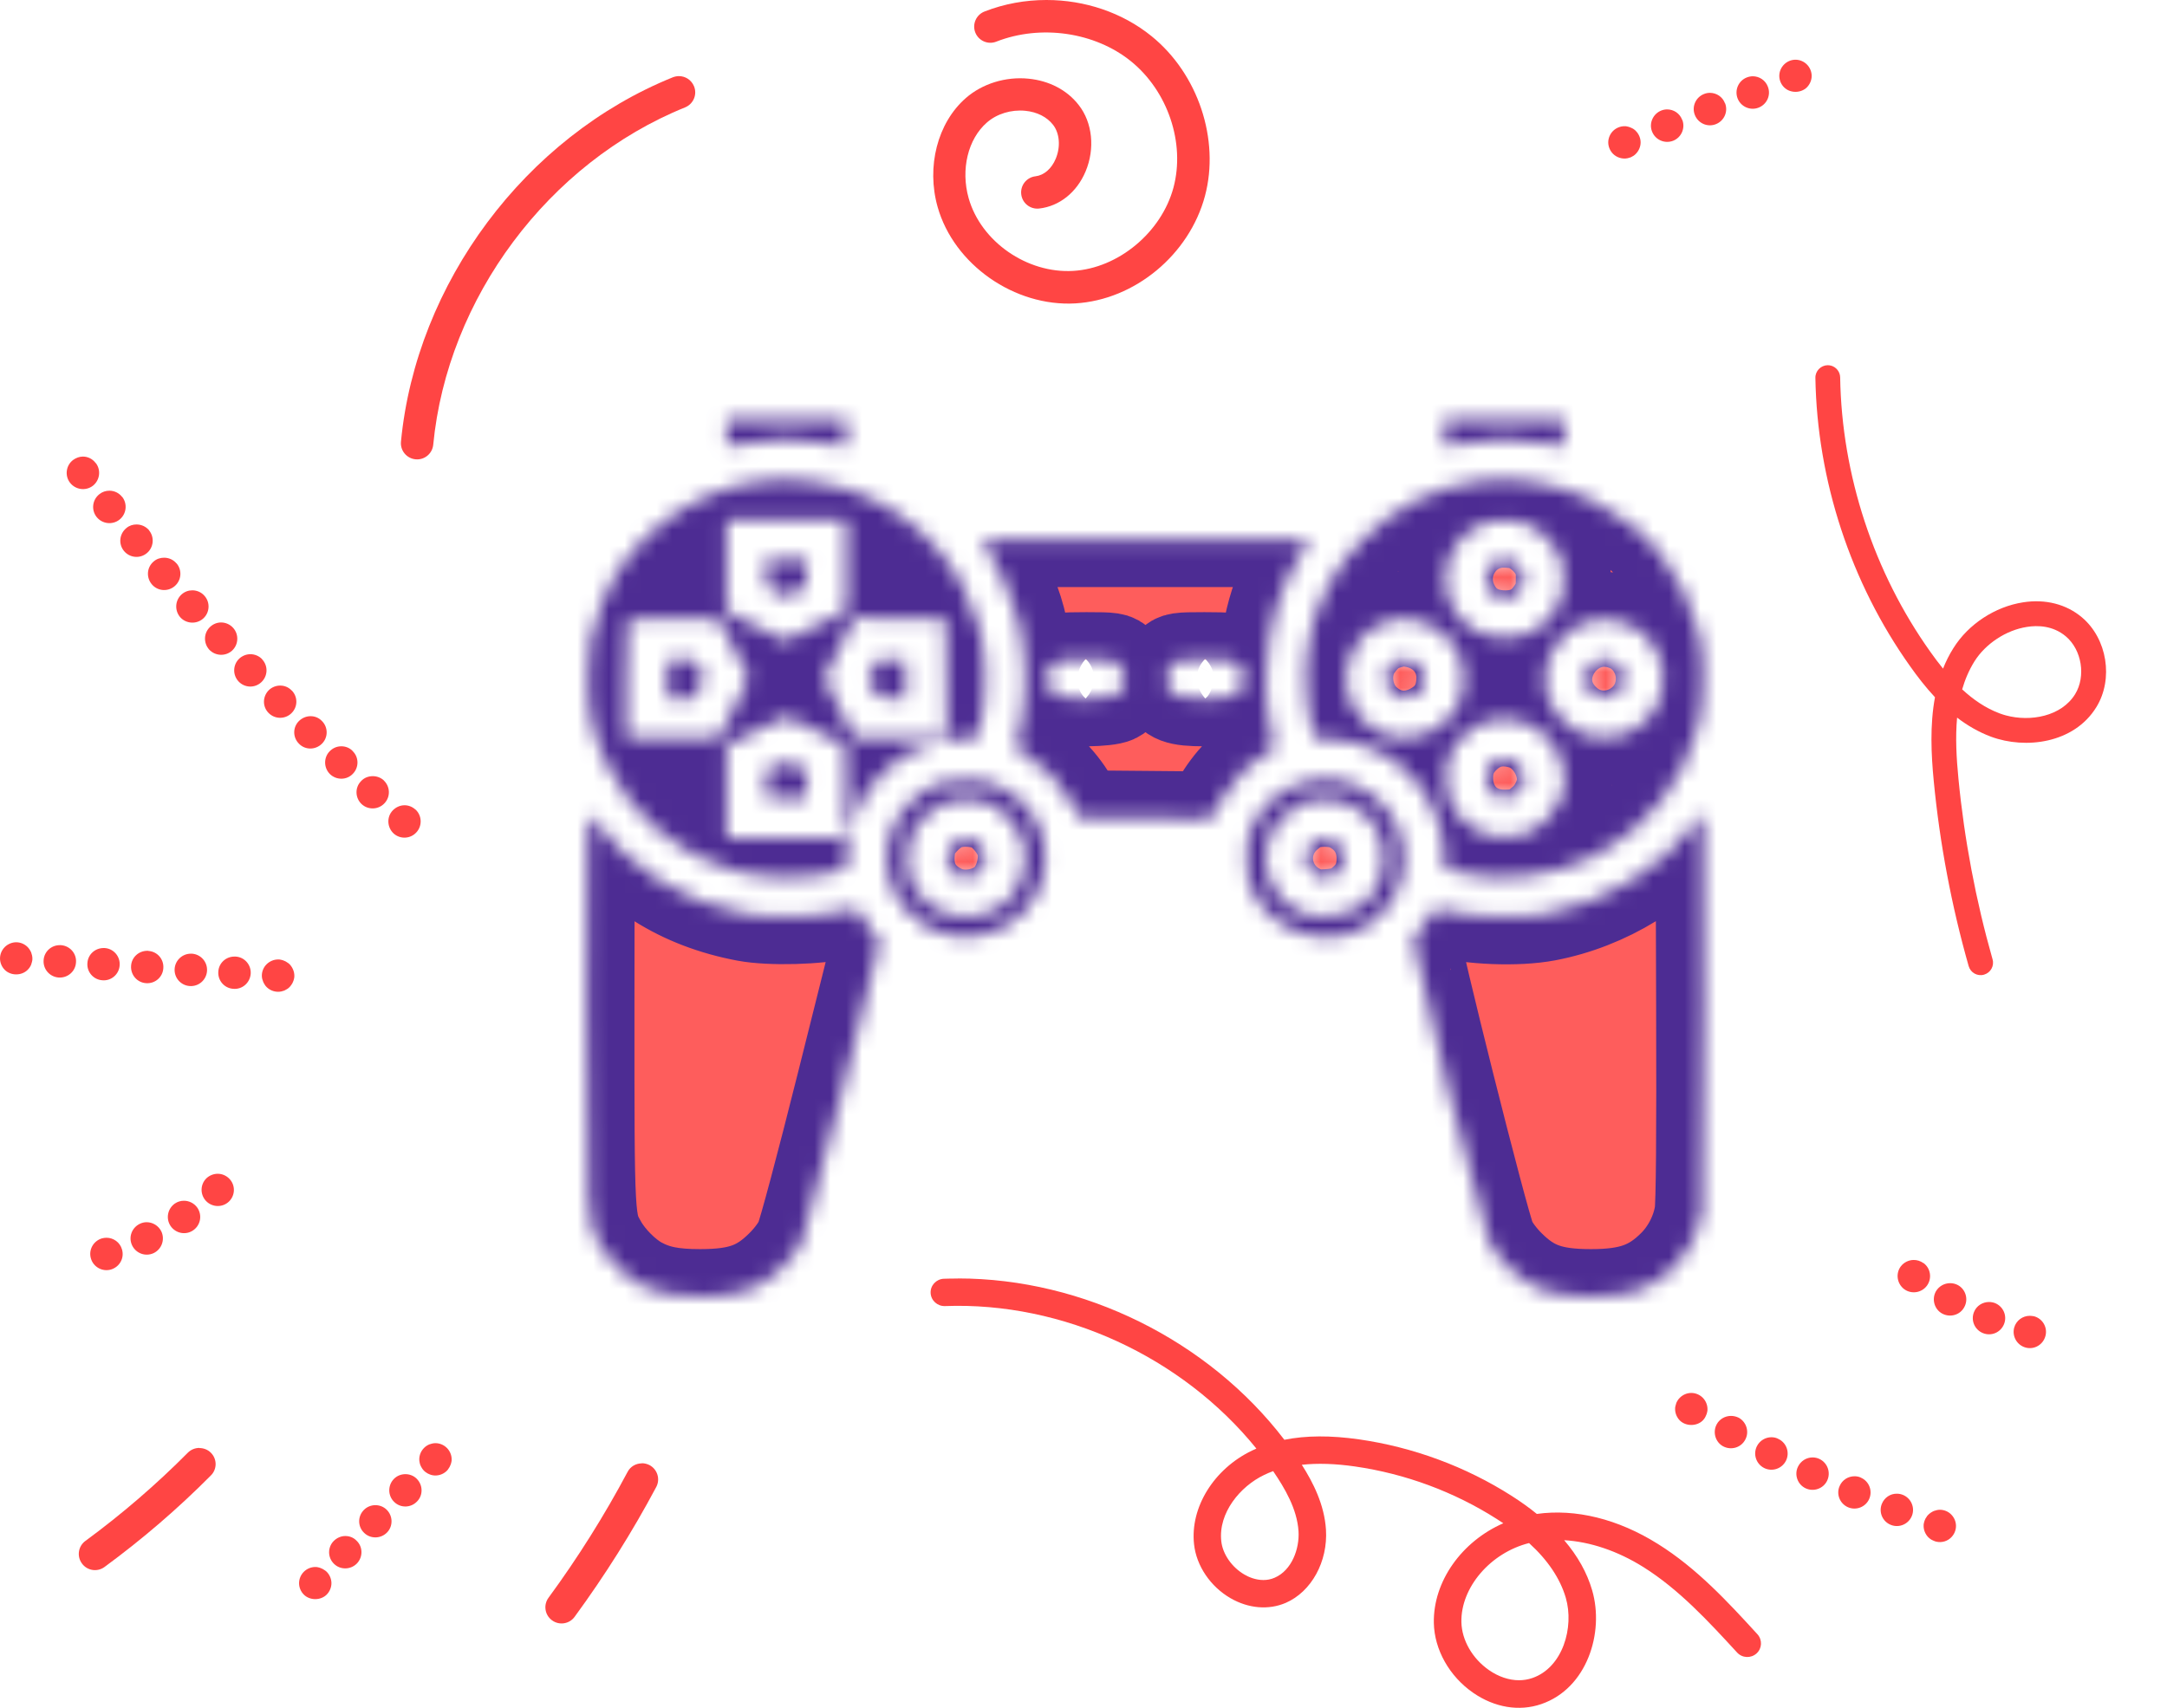
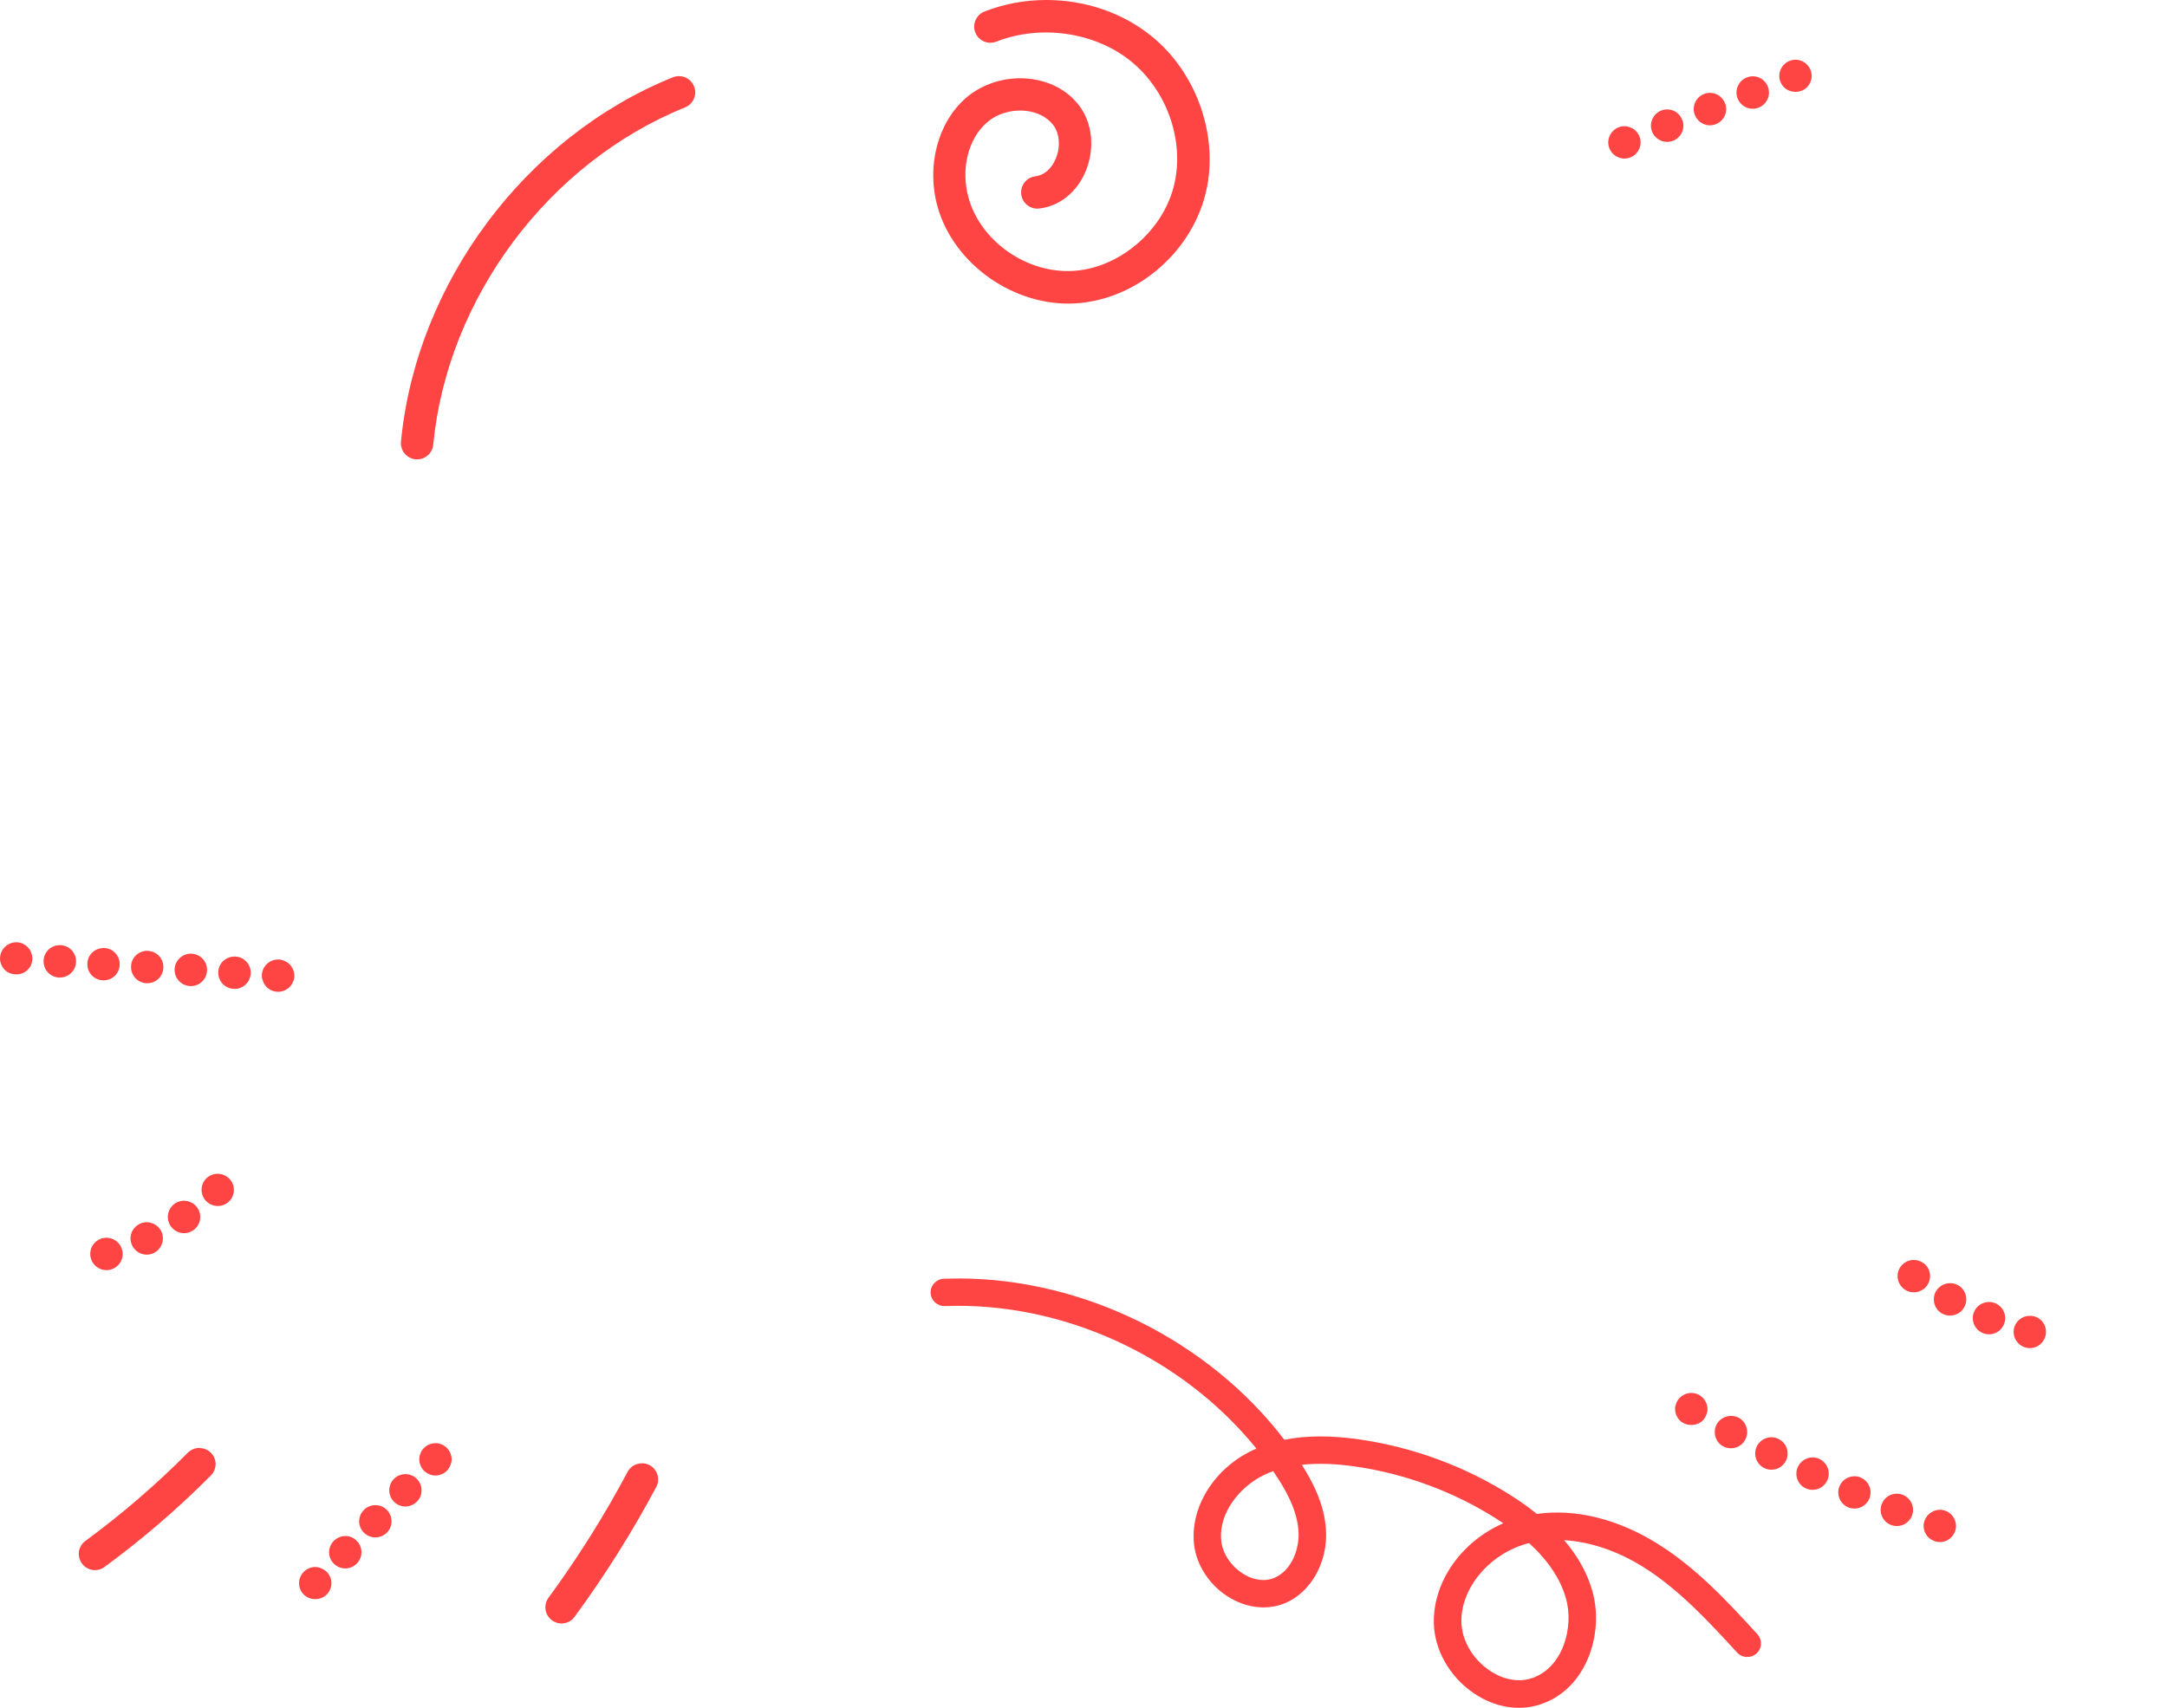
<svg xmlns="http://www.w3.org/2000/svg" width="137" height="108" viewBox="0 0 137 108" fill="none">
  <mask id="path-1-inside-1_418_2423" fill="white">
-     <path fill-rule="evenodd" clip-rule="evenodd" d="M45.932 27.383V28.229L46.519 28.131C48.13 27.862 48.842 27.785 49.726 27.785C50.61 27.785 51.322 27.862 52.933 28.131L53.52 28.229V27.383V26.538H49.726H45.932V27.383ZM91.317 27.383V28.229L91.904 28.131C93.515 27.862 94.227 27.785 95.111 27.785C95.995 27.785 96.707 27.862 98.318 28.131L98.905 28.229V27.383V26.538H95.111H91.317V27.383ZM48.26 30.4C43.66 30.965 39.572 34.096 38.013 38.247C37.321 40.09 37.185 40.848 37.182 42.885C37.179 45.237 37.465 46.477 38.486 48.541C40.04 51.683 42.849 54.021 46.277 55.025C48.303 55.618 51.032 55.644 53.002 55.088L53.52 54.942V54.15C53.52 52.471 54.3 50.518 55.492 49.21C56.868 47.702 58.525 46.912 60.694 46.731L61.786 46.64L62.033 45.59C62.381 44.108 62.345 41.338 61.96 39.899C60.942 36.1 58.538 33.191 55.027 31.51C53.146 30.609 50.324 30.146 48.26 30.4ZM93.645 30.4C90.735 30.758 88.121 32.073 86.059 34.216C83.023 37.37 81.93 41.431 82.903 45.935L83.055 46.64L84.146 46.731C86.312 46.912 87.97 47.702 89.345 49.21C90.537 50.518 91.317 52.471 91.317 54.15V54.942L91.835 55.088C94.717 55.9 98.209 55.501 100.974 54.043C104.095 52.397 106.425 49.452 107.346 45.989C107.753 44.455 107.785 41.445 107.409 40.057C106.342 36.125 104.199 33.431 100.767 31.706C98.571 30.603 95.933 30.119 93.645 30.4ZM53.52 35.75V38.616L51.587 39.575L49.654 40.533L47.793 39.606L45.932 38.679V35.781V32.884H49.726H53.52V35.75ZM96.378 33.067C97.201 33.37 97.998 34.055 98.422 34.823C98.779 35.472 98.835 35.714 98.832 36.608C98.83 37.401 98.759 37.776 98.529 38.211C97.765 39.653 96.689 40.333 95.17 40.333C93.617 40.333 92.425 39.621 91.781 38.308C90.542 35.786 92.339 32.865 95.111 32.896C95.566 32.901 96.136 32.977 96.378 33.067ZM62.344 34.574C63.042 35.622 64.028 37.867 64.357 39.16C64.846 41.081 64.95 43.396 64.632 45.296C64.5 46.083 64.339 46.867 64.274 47.038C64.169 47.315 64.237 47.395 64.885 47.761C65.93 48.351 67.16 49.643 67.74 50.76L68.236 51.714L72.383 51.75L76.53 51.787L77.104 50.74C77.758 49.548 78.97 48.278 79.931 47.775C80.524 47.466 80.572 47.403 80.505 47.023C80.466 46.796 80.33 46.051 80.204 45.368C80.031 44.43 79.995 43.688 80.054 42.333C80.187 39.295 80.928 36.977 82.566 34.476L82.796 34.125H72.421H62.045L62.344 34.574ZM48.443 36.229L48.484 37.091L49.116 37.425L49.748 37.758L50.358 37.423L50.968 37.087L51.009 36.227L51.05 35.367H49.726H48.403L48.443 36.229ZM94.303 35.705C93.528 36.424 94.02 37.85 95.045 37.85C95.65 37.85 96.001 37.624 96.223 37.092C96.736 35.866 95.271 34.808 94.303 35.705ZM46.398 41.015L47.347 42.869L46.402 44.774L45.458 46.678H42.522H39.587V42.977C39.587 40.941 39.63 39.233 39.681 39.181C39.734 39.129 41.053 39.103 42.613 39.123L45.45 39.16L46.398 41.015ZM59.833 42.919L59.87 46.678H56.934H53.998L53.054 44.785L52.11 42.891L53.054 40.989L53.997 39.086L56.897 39.123L59.796 39.16L59.833 42.919ZM89.549 39.248C91.345 39.633 92.561 41.109 92.546 42.885C92.531 44.433 91.833 45.572 90.484 46.246C89.037 46.969 87.519 46.773 86.309 45.708C84.927 44.491 84.669 42.225 85.746 40.767C86.515 39.727 87.201 39.344 88.724 39.106C88.777 39.098 89.148 39.162 89.549 39.248ZM102.986 39.503C104.268 40.055 105.143 41.416 105.154 42.876C105.178 46.234 101.147 47.934 98.777 45.564C95.849 42.636 99.168 37.858 102.986 39.503ZM42.208 42.954V44.195H43.033H43.858L44.189 43.544L44.52 42.893L44.233 42.303L43.946 41.712H43.077H42.208V42.954ZM55.199 42.345L54.891 42.977L55.208 43.552C55.521 44.121 55.532 44.127 56.384 44.168L57.244 44.209V42.961V41.712H56.375H55.506L55.199 42.345ZM70.723 42.023C71.337 42.694 71.222 43.609 70.475 43.995C70.009 44.236 67.576 44.272 66.932 44.048C66.094 43.755 65.892 42.535 66.591 41.985C66.895 41.746 67.153 41.712 68.689 41.712C70.328 41.712 70.457 41.732 70.723 42.023ZM78.246 41.985C78.688 42.333 78.799 42.901 78.535 43.462C78.258 44.048 77.772 44.195 76.116 44.195C74.509 44.195 74.035 44.016 73.806 43.322C73.633 42.8 73.711 42.475 74.118 42.023C74.38 41.732 74.508 41.712 76.148 41.712C77.684 41.712 77.942 41.746 78.246 41.985ZM87.957 42.076C86.981 43.051 88.145 44.63 89.372 43.996C90.156 43.591 90.298 42.826 89.719 42.137C89.241 41.569 88.489 41.543 87.957 42.076ZM100.605 42.023C100.197 42.475 100.119 42.8 100.292 43.322C100.718 44.614 102.629 44.288 102.629 42.924C102.629 42.192 102.149 41.712 101.418 41.712C101.039 41.712 100.803 41.803 100.605 42.023ZM51.657 46.236L53.451 47.161L53.488 50.093L53.525 53.024H49.729H45.932V50.09V47.157L47.76 46.236C48.766 45.729 49.65 45.314 49.726 45.313C49.802 45.312 50.671 45.727 51.657 46.236ZM96.293 45.659C97.764 46.094 98.905 47.693 98.905 49.319C98.905 50.197 98.41 51.281 97.719 51.918C96.87 52.7 96.271 52.934 95.111 52.936C92.95 52.94 91.39 51.354 91.398 49.162C91.402 48.042 91.817 47.145 92.683 46.383C93.691 45.495 94.913 45.25 96.293 45.659ZM94.677 48.054C93.95 48.355 93.713 49.39 94.224 50.04C94.453 50.331 94.627 50.403 95.097 50.403C95.848 50.403 96.339 49.936 96.339 49.223C96.339 48.405 95.41 47.751 94.677 48.054ZM48.926 48.484L48.403 48.761L48.444 49.617L48.484 50.472H49.726H50.968L51.009 49.616L51.049 48.76L50.497 48.478C49.818 48.132 49.593 48.133 48.926 48.484ZM82.985 49.322C82.013 49.464 80.657 50.176 80.063 50.857C79.785 51.176 79.394 51.779 79.195 52.196C78.883 52.851 78.833 53.136 78.833 54.266C78.833 55.398 78.883 55.683 79.201 56.362C80.393 58.904 83.689 60.035 86.093 58.726C88.981 57.154 89.651 53.316 87.458 50.915C86.311 49.66 84.672 49.077 82.985 49.322ZM59.496 49.492C58.653 49.765 58.025 50.193 57.327 50.969C55.628 52.859 55.661 55.813 57.402 57.654C58.252 58.552 59.192 59.062 60.27 59.21C62.532 59.519 64.7 58.368 65.633 56.362C66.149 55.252 66.216 53.686 65.794 52.563C65.343 51.361 64.515 50.426 63.39 49.851C62.554 49.424 62.31 49.365 61.259 49.337C60.55 49.318 59.84 49.38 59.496 49.492ZM62.956 51.009C63.708 51.449 64.47 52.433 64.702 53.263C65.027 54.423 64.65 55.961 63.819 56.865C62.823 57.947 60.933 58.311 59.57 57.684C58.122 57.018 57.338 55.817 57.348 54.284C57.351 53.757 57.449 53.148 57.578 52.849C57.909 52.081 58.737 51.233 59.52 50.857C60.492 50.392 62.017 50.459 62.956 51.009ZM85.248 50.828C86.663 51.467 87.491 52.73 87.5 54.266C87.507 55.354 87.162 56.208 86.429 56.92C85.692 57.636 85.049 57.902 83.901 57.965C83.028 58.013 82.801 57.973 82.145 57.652C79.823 56.516 79.287 53.527 81.075 51.685C81.398 51.353 81.926 50.964 82.248 50.821C83.062 50.459 84.438 50.462 85.248 50.828ZM37.111 63.715C37.108 77.367 37.105 77.307 37.939 78.765C38.476 79.703 39.496 80.721 40.382 81.204C41.44 81.779 42.497 81.993 44.272 81.992C46.79 81.989 48.064 81.53 49.488 80.114C50.028 79.577 50.49 78.955 50.716 78.461C50.92 78.016 52.072 73.701 53.347 68.607L55.616 59.545L55.016 58.717C54.686 58.261 54.351 57.777 54.27 57.64C54.13 57.401 54.089 57.401 53.167 57.641C51.775 58.003 48.687 58.086 47.174 57.801C43.055 57.025 39.902 55.033 37.319 51.576C37.135 51.33 37.112 52.669 37.111 63.715ZM107.202 51.981C105.136 54.859 101.547 57.065 97.763 57.782C95.92 58.132 92.958 58.014 91.037 57.514C90.724 57.433 90.625 57.519 90.072 58.354C89.733 58.866 89.404 59.35 89.341 59.431C89.184 59.631 93.663 77.461 94.122 78.462C94.347 78.955 94.81 79.578 95.349 80.114C96.773 81.53 98.047 81.989 100.565 81.992C103.098 81.994 104.468 81.504 105.884 80.088C106.767 79.205 107.393 77.984 107.595 76.751C107.693 76.151 107.729 71.798 107.703 63.596L107.664 51.338L107.202 51.981ZM60.29 53.381C59.442 54.095 59.946 55.507 61.049 55.507C62.177 55.507 62.734 54.081 61.889 53.354C61.389 52.924 60.822 52.934 60.29 53.381ZM82.948 53.354C82.103 54.081 82.66 55.507 83.788 55.507C84.431 55.507 84.973 54.943 84.967 54.281C84.958 53.176 83.782 52.637 82.948 53.354Z" />
-   </mask>
-   <path fill-rule="evenodd" clip-rule="evenodd" d="M45.932 27.383V28.229L46.519 28.131C48.13 27.862 48.842 27.785 49.726 27.785C50.61 27.785 51.322 27.862 52.933 28.131L53.52 28.229V27.383V26.538H49.726H45.932V27.383ZM91.317 27.383V28.229L91.904 28.131C93.515 27.862 94.227 27.785 95.111 27.785C95.995 27.785 96.707 27.862 98.318 28.131L98.905 28.229V27.383V26.538H95.111H91.317V27.383ZM48.26 30.4C43.66 30.965 39.572 34.096 38.013 38.247C37.321 40.09 37.185 40.848 37.182 42.885C37.179 45.237 37.465 46.477 38.486 48.541C40.04 51.683 42.849 54.021 46.277 55.025C48.303 55.618 51.032 55.644 53.002 55.088L53.52 54.942V54.15C53.52 52.471 54.3 50.518 55.492 49.21C56.868 47.702 58.525 46.912 60.694 46.731L61.786 46.64L62.033 45.59C62.381 44.108 62.345 41.338 61.96 39.899C60.942 36.1 58.538 33.191 55.027 31.51C53.146 30.609 50.324 30.146 48.26 30.4ZM93.645 30.4C90.735 30.758 88.121 32.073 86.059 34.216C83.023 37.37 81.93 41.431 82.903 45.935L83.055 46.64L84.146 46.731C86.312 46.912 87.97 47.702 89.345 49.21C90.537 50.518 91.317 52.471 91.317 54.15V54.942L91.835 55.088C94.717 55.9 98.209 55.501 100.974 54.043C104.095 52.397 106.425 49.452 107.346 45.989C107.753 44.455 107.785 41.445 107.409 40.057C106.342 36.125 104.199 33.431 100.767 31.706C98.571 30.603 95.933 30.119 93.645 30.4ZM53.52 35.75V38.616L51.587 39.575L49.654 40.533L47.793 39.606L45.932 38.679V35.781V32.884H49.726H53.52V35.75ZM96.378 33.067C97.201 33.37 97.998 34.055 98.422 34.823C98.779 35.472 98.835 35.714 98.832 36.608C98.83 37.401 98.759 37.776 98.529 38.211C97.765 39.653 96.689 40.333 95.17 40.333C93.617 40.333 92.425 39.621 91.781 38.308C90.542 35.786 92.339 32.865 95.111 32.896C95.566 32.901 96.136 32.977 96.378 33.067ZM62.344 34.574C63.042 35.622 64.028 37.867 64.357 39.16C64.846 41.081 64.95 43.396 64.632 45.296C64.5 46.083 64.339 46.867 64.274 47.038C64.169 47.315 64.237 47.395 64.885 47.761C65.93 48.351 67.16 49.643 67.74 50.76L68.236 51.714L72.383 51.75L76.53 51.787L77.104 50.74C77.758 49.548 78.97 48.278 79.931 47.775C80.524 47.466 80.572 47.403 80.505 47.023C80.466 46.796 80.33 46.051 80.204 45.368C80.031 44.43 79.995 43.688 80.054 42.333C80.187 39.295 80.928 36.977 82.566 34.476L82.796 34.125H72.421H62.045L62.344 34.574ZM48.443 36.229L48.484 37.091L49.116 37.425L49.748 37.758L50.358 37.423L50.968 37.087L51.009 36.227L51.05 35.367H49.726H48.403L48.443 36.229ZM94.303 35.705C93.528 36.424 94.02 37.85 95.045 37.85C95.65 37.85 96.001 37.624 96.223 37.092C96.736 35.866 95.271 34.808 94.303 35.705ZM46.398 41.015L47.347 42.869L46.402 44.774L45.458 46.678H42.522H39.587V42.977C39.587 40.941 39.63 39.233 39.681 39.181C39.734 39.129 41.053 39.103 42.613 39.123L45.45 39.16L46.398 41.015ZM59.833 42.919L59.87 46.678H56.934H53.998L53.054 44.785L52.11 42.891L53.054 40.989L53.997 39.086L56.897 39.123L59.796 39.16L59.833 42.919ZM89.549 39.248C91.345 39.633 92.561 41.109 92.546 42.885C92.531 44.433 91.833 45.572 90.484 46.246C89.037 46.969 87.519 46.773 86.309 45.708C84.927 44.491 84.669 42.225 85.746 40.767C86.515 39.727 87.201 39.344 88.724 39.106C88.777 39.098 89.148 39.162 89.549 39.248ZM102.986 39.503C104.268 40.055 105.143 41.416 105.154 42.876C105.178 46.234 101.147 47.934 98.777 45.564C95.849 42.636 99.168 37.858 102.986 39.503ZM42.208 42.954V44.195H43.033H43.858L44.189 43.544L44.52 42.893L44.233 42.303L43.946 41.712H43.077H42.208V42.954ZM55.199 42.345L54.891 42.977L55.208 43.552C55.521 44.121 55.532 44.127 56.384 44.168L57.244 44.209V42.961V41.712H56.375H55.506L55.199 42.345ZM70.723 42.023C71.337 42.694 71.222 43.609 70.475 43.995C70.009 44.236 67.576 44.272 66.932 44.048C66.094 43.755 65.892 42.535 66.591 41.985C66.895 41.746 67.153 41.712 68.689 41.712C70.328 41.712 70.457 41.732 70.723 42.023ZM78.246 41.985C78.688 42.333 78.799 42.901 78.535 43.462C78.258 44.048 77.772 44.195 76.116 44.195C74.509 44.195 74.035 44.016 73.806 43.322C73.633 42.8 73.711 42.475 74.118 42.023C74.38 41.732 74.508 41.712 76.148 41.712C77.684 41.712 77.942 41.746 78.246 41.985ZM87.957 42.076C86.981 43.051 88.145 44.63 89.372 43.996C90.156 43.591 90.298 42.826 89.719 42.137C89.241 41.569 88.489 41.543 87.957 42.076ZM100.605 42.023C100.197 42.475 100.119 42.8 100.292 43.322C100.718 44.614 102.629 44.288 102.629 42.924C102.629 42.192 102.149 41.712 101.418 41.712C101.039 41.712 100.803 41.803 100.605 42.023ZM51.657 46.236L53.451 47.161L53.488 50.093L53.525 53.024H49.729H45.932V50.09V47.157L47.76 46.236C48.766 45.729 49.65 45.314 49.726 45.313C49.802 45.312 50.671 45.727 51.657 46.236ZM96.293 45.659C97.764 46.094 98.905 47.693 98.905 49.319C98.905 50.197 98.41 51.281 97.719 51.918C96.87 52.7 96.271 52.934 95.111 52.936C92.95 52.94 91.39 51.354 91.398 49.162C91.402 48.042 91.817 47.145 92.683 46.383C93.691 45.495 94.913 45.25 96.293 45.659ZM94.677 48.054C93.95 48.355 93.713 49.39 94.224 50.04C94.453 50.331 94.627 50.403 95.097 50.403C95.848 50.403 96.339 49.936 96.339 49.223C96.339 48.405 95.41 47.751 94.677 48.054ZM48.926 48.484L48.403 48.761L48.444 49.617L48.484 50.472H49.726H50.968L51.009 49.616L51.049 48.76L50.497 48.478C49.818 48.132 49.593 48.133 48.926 48.484ZM82.985 49.322C82.013 49.464 80.657 50.176 80.063 50.857C79.785 51.176 79.394 51.779 79.195 52.196C78.883 52.851 78.833 53.136 78.833 54.266C78.833 55.398 78.883 55.683 79.201 56.362C80.393 58.904 83.689 60.035 86.093 58.726C88.981 57.154 89.651 53.316 87.458 50.915C86.311 49.66 84.672 49.077 82.985 49.322ZM59.496 49.492C58.653 49.765 58.025 50.193 57.327 50.969C55.628 52.859 55.661 55.813 57.402 57.654C58.252 58.552 59.192 59.062 60.27 59.21C62.532 59.519 64.7 58.368 65.633 56.362C66.149 55.252 66.216 53.686 65.794 52.563C65.343 51.361 64.515 50.426 63.39 49.851C62.554 49.424 62.31 49.365 61.259 49.337C60.55 49.318 59.84 49.38 59.496 49.492ZM62.956 51.009C63.708 51.449 64.47 52.433 64.702 53.263C65.027 54.423 64.65 55.961 63.819 56.865C62.823 57.947 60.933 58.311 59.57 57.684C58.122 57.018 57.338 55.817 57.348 54.284C57.351 53.757 57.449 53.148 57.578 52.849C57.909 52.081 58.737 51.233 59.52 50.857C60.492 50.392 62.017 50.459 62.956 51.009ZM85.248 50.828C86.663 51.467 87.491 52.73 87.5 54.266C87.507 55.354 87.162 56.208 86.429 56.92C85.692 57.636 85.049 57.902 83.901 57.965C83.028 58.013 82.801 57.973 82.145 57.652C79.823 56.516 79.287 53.527 81.075 51.685C81.398 51.353 81.926 50.964 82.248 50.821C83.062 50.459 84.438 50.462 85.248 50.828ZM37.111 63.715C37.108 77.367 37.105 77.307 37.939 78.765C38.476 79.703 39.496 80.721 40.382 81.204C41.44 81.779 42.497 81.993 44.272 81.992C46.79 81.989 48.064 81.53 49.488 80.114C50.028 79.577 50.49 78.955 50.716 78.461C50.92 78.016 52.072 73.701 53.347 68.607L55.616 59.545L55.016 58.717C54.686 58.261 54.351 57.777 54.27 57.64C54.13 57.401 54.089 57.401 53.167 57.641C51.775 58.003 48.687 58.086 47.174 57.801C43.055 57.025 39.902 55.033 37.319 51.576C37.135 51.33 37.112 52.669 37.111 63.715ZM107.202 51.981C105.136 54.859 101.547 57.065 97.763 57.782C95.92 58.132 92.958 58.014 91.037 57.514C90.724 57.433 90.625 57.519 90.072 58.354C89.733 58.866 89.404 59.35 89.341 59.431C89.184 59.631 93.663 77.461 94.122 78.462C94.347 78.955 94.81 79.578 95.349 80.114C96.773 81.53 98.047 81.989 100.565 81.992C103.098 81.994 104.468 81.504 105.884 80.088C106.767 79.205 107.393 77.984 107.595 76.751C107.693 76.151 107.729 71.798 107.703 63.596L107.664 51.338L107.202 51.981ZM60.29 53.381C59.442 54.095 59.946 55.507 61.049 55.507C62.177 55.507 62.734 54.081 61.889 53.354C61.389 52.924 60.822 52.934 60.29 53.381ZM82.948 53.354C82.103 54.081 82.66 55.507 83.788 55.507C84.431 55.507 84.973 54.943 84.967 54.281C84.958 53.176 83.782 52.637 82.948 53.354Z" fill="#FE5D5C" stroke="#4D2C93" stroke-width="6" mask="url(#path-1-inside-1_418_2423)" />
-   <path d="M115.757 23.121C116.086 23.21 116.332 23.511 116.337 23.865C116.437 30.032 118.461 36.197 122.043 41.226C122.284 41.569 122.553 41.926 122.841 42.282C123.019 41.838 123.231 41.403 123.495 40.989C124.435 39.477 126.125 38.365 127.903 38.09C129.314 37.868 130.641 38.209 131.626 39.044C133.222 40.392 133.629 42.938 132.534 44.717C131.12 47.021 128.048 47.392 125.875 46.588C125.079 46.29 124.366 45.869 123.729 45.381C123.615 46.637 123.688 47.95 123.815 49.247C124.189 53.102 124.914 56.94 125.972 60.666C126.092 61.083 125.849 61.516 125.431 61.636C125.014 61.756 124.581 61.513 124.461 61.095C123.377 57.28 122.634 53.343 122.254 49.397C122.09 47.7 122.005 45.853 122.331 44.093C121.725 43.443 121.208 42.766 120.766 42.141C117.006 36.862 114.879 30.379 114.771 23.895C114.762 23.463 115.112 23.104 115.543 23.095C115.618 23.096 115.692 23.104 115.763 23.123L115.757 23.121ZM126.809 45.239C128.366 45.661 130.325 45.303 131.192 43.898C131.882 42.773 131.617 41.099 130.606 40.244C129.79 39.555 128.817 39.537 128.144 39.645C126.827 39.849 125.527 40.708 124.827 41.824C124.48 42.38 124.231 42.974 124.05 43.594C124.736 44.228 125.525 44.783 126.426 45.116C126.552 45.163 126.679 45.204 126.809 45.239Z" fill="#FF4544" />
+     </mask>
  <path d="M1.024 59.587C1.294 59.587 1.556 59.699 1.746 59.889C1.794 59.937 1.834 59.992 1.873 60.048C1.905 60.103 1.945 60.167 1.968 60.222C1.992 60.286 2.008 60.341 2.024 60.413C2.04 60.484 2.048 60.54 2.048 60.611C2.048 60.682 2.048 60.746 2.024 60.817C2.008 60.881 1.992 60.944 1.968 61.008C1.945 61.071 1.905 61.127 1.873 61.182C1.834 61.238 1.794 61.285 1.746 61.333C1.365 61.714 0.683 61.714 0.302 61.333C0.112 61.143 0.001 60.881 0.001 60.611C0.001 60.341 0.112 60.079 0.302 59.889C0.493 59.699 0.762 59.587 1.024 59.587Z" fill="#FF4544" />
  <path d="M3.852 59.77C4.415 59.809 4.852 60.293 4.804 60.865C4.772 61.428 4.28 61.856 3.709 61.817C3.146 61.777 2.717 61.293 2.757 60.722C2.789 60.182 3.241 59.77 3.773 59.77L3.844 59.77L3.852 59.77ZM6.613 59.952C7.177 59.984 7.605 60.476 7.565 61.039C7.534 61.603 7.042 62.039 6.478 61.991C5.915 61.96 5.479 61.468 5.526 60.904C5.558 60.357 6.01 59.952 6.55 59.952L6.621 59.952L6.613 59.952ZM9.374 60.135C9.938 60.166 10.366 60.651 10.326 61.222C10.295 61.785 9.811 62.214 9.24 62.174C8.676 62.142 8.248 61.65 8.287 61.079C8.319 60.539 8.771 60.127 9.311 60.127C9.311 60.127 9.351 60.127 9.382 60.127L9.374 60.135ZM12.136 60.309C12.699 60.349 13.127 60.833 13.088 61.404C13.048 61.968 12.564 62.396 11.993 62.356C11.43 62.317 11.001 61.833 11.041 61.261C11.08 60.722 11.533 60.309 12.064 60.309L12.136 60.309ZM14.897 60.492C15.46 60.523 15.889 61.016 15.849 61.579C15.809 62.142 15.325 62.579 14.754 62.531C14.191 62.499 13.762 62.015 13.802 61.444C13.834 60.897 14.286 60.492 14.818 60.492L14.889 60.492L14.897 60.492Z" fill="#FF4544" />
  <path d="M17.586 60.674C17.649 60.674 17.713 60.674 17.784 60.698C17.848 60.714 17.911 60.73 17.975 60.762C18.038 60.785 18.094 60.817 18.149 60.857C18.205 60.889 18.26 60.928 18.308 60.976C18.49 61.166 18.609 61.436 18.609 61.698C18.609 61.769 18.609 61.833 18.586 61.904C18.57 61.968 18.554 62.031 18.522 62.095C18.498 62.158 18.467 62.214 18.427 62.269C18.395 62.325 18.348 62.372 18.308 62.42C18.26 62.468 18.205 62.515 18.149 62.547C18.094 62.579 18.03 62.618 17.975 62.642C17.911 62.666 17.848 62.682 17.784 62.698C17.451 62.769 17.094 62.658 16.856 62.42C16.808 62.372 16.769 62.325 16.737 62.269C16.697 62.206 16.665 62.15 16.642 62.095C16.618 62.031 16.594 61.968 16.578 61.904C16.562 61.833 16.554 61.769 16.554 61.698C16.554 61.428 16.665 61.166 16.856 60.976C17.054 60.785 17.316 60.674 17.586 60.674Z" fill="#FF4544" />
  <path d="M40.581 92.532C40.74 92.532 40.907 92.572 41.065 92.651C41.565 92.921 41.755 93.54 41.486 94.04C39.978 96.872 38.24 99.633 36.328 102.244C35.995 102.704 35.352 102.799 34.9 102.466C34.44 102.133 34.345 101.49 34.678 101.038C36.535 98.507 38.217 95.825 39.677 93.079C39.859 92.73 40.216 92.54 40.581 92.54L40.581 92.532Z" fill="#FF4544" />
  <path d="M19.93 99.094C20.002 99.094 20.058 99.094 20.129 99.118C20.2 99.134 20.256 99.15 20.319 99.182C20.383 99.206 20.438 99.237 20.494 99.277C20.549 99.309 20.605 99.348 20.653 99.396C20.843 99.586 20.954 99.856 20.954 100.118C20.954 100.38 20.843 100.65 20.653 100.84C20.272 101.221 19.589 101.221 19.209 100.84C19.018 100.65 18.907 100.388 18.907 100.118C18.907 99.848 19.018 99.586 19.209 99.396C19.399 99.206 19.661 99.094 19.93 99.094Z" fill="#FF4544" />
  <path d="M26.34 93.509C26.744 93.905 26.76 94.556 26.363 94.953C25.967 95.365 25.316 95.373 24.919 94.977C24.515 94.588 24.507 93.937 24.896 93.532C25.094 93.326 25.356 93.223 25.634 93.223C25.887 93.223 26.149 93.318 26.34 93.509ZM24.443 95.469C24.848 95.865 24.856 96.516 24.467 96.913C24.07 97.317 23.42 97.325 23.023 96.936C22.61 96.548 22.602 95.897 22.999 95.492C23.198 95.286 23.467 95.183 23.729 95.183C23.991 95.183 24.245 95.278 24.443 95.469ZM22.539 97.428C22.952 97.817 22.952 98.468 22.563 98.872C22.166 99.277 21.515 99.285 21.119 98.896C20.706 98.499 20.706 97.849 21.095 97.452C21.301 97.246 21.563 97.135 21.833 97.135C22.095 97.135 22.349 97.23 22.539 97.428Z" fill="#FF4544" />
  <path d="M27.53 91.263C27.8 91.263 28.062 91.374 28.252 91.565C28.443 91.755 28.554 92.017 28.554 92.287C28.554 92.358 28.554 92.414 28.53 92.485C28.514 92.556 28.498 92.612 28.466 92.675C28.443 92.739 28.411 92.794 28.371 92.85C28.34 92.906 28.3 92.961 28.252 93.009C28.014 93.247 27.657 93.358 27.324 93.287C27.26 93.271 27.197 93.255 27.133 93.223C27.07 93.199 27.014 93.168 26.959 93.128C26.903 93.096 26.856 93.056 26.808 93.009C26.761 92.961 26.713 92.906 26.681 92.85C26.649 92.794 26.61 92.731 26.586 92.675C26.562 92.612 26.538 92.556 26.53 92.485C26.515 92.414 26.507 92.358 26.507 92.287C26.507 92.017 26.618 91.755 26.808 91.565C26.856 91.517 26.903 91.477 26.959 91.438C27.014 91.406 27.078 91.366 27.133 91.343C27.197 91.319 27.26 91.303 27.324 91.287C27.395 91.271 27.459 91.263 27.53 91.263Z" fill="#FF4544" />
  <path d="M12.606 91.572C12.868 91.572 13.13 91.667 13.328 91.865C13.733 92.262 13.733 92.912 13.328 93.309C11.257 95.396 8.996 97.34 6.608 99.093C6.155 99.427 5.513 99.332 5.18 98.871C4.846 98.419 4.942 97.776 5.402 97.443C7.703 95.753 9.885 93.873 11.876 91.865C12.075 91.667 12.336 91.564 12.606 91.564L12.606 91.572Z" fill="#FF4544" />
  <path d="M60.563 80.846C68.5 80.846 76.39 84.758 81.199 91.049C82.564 90.774 84.125 90.767 85.914 91.022C89.331 91.511 92.667 92.743 95.573 94.599C96.151 94.968 96.676 95.343 97.16 95.738C99.609 95.396 102.292 96.053 104.821 97.641C107.276 99.175 109.227 101.292 111.103 103.342C111.426 103.697 111.406 104.239 111.05 104.561C110.693 104.882 110.148 104.856 109.825 104.507C108.023 102.544 106.153 100.515 103.9 99.101C102.265 98.076 100.523 97.493 98.889 97.399C99.743 98.398 100.335 99.456 100.658 100.568C101.438 103.241 100.335 106.772 97.443 107.763C96.05 108.245 94.483 107.984 93.131 107.046C91.631 106.008 90.683 104.32 90.649 102.638C90.595 100.005 92.418 97.473 95.041 96.328C94.907 96.24 94.772 96.147 94.631 96.06C91.934 94.338 88.833 93.192 85.665 92.737C84.407 92.556 83.291 92.522 82.302 92.63C83.015 93.748 83.728 95.148 83.829 96.73C83.957 98.753 82.907 100.662 81.28 101.365C80.197 101.828 78.932 101.72 77.802 101.071C76.524 100.334 75.636 99.021 75.489 97.654C75.233 95.329 76.74 92.891 79.154 91.732C79.242 91.692 79.336 91.645 79.43 91.605C74.742 85.81 67.209 82.313 59.736 82.594C59.265 82.608 58.855 82.239 58.835 81.763C58.814 81.288 59.191 80.886 59.669 80.866C59.965 80.853 60.267 80.853 60.563 80.853L60.563 80.846ZM79.874 99.918C80.103 99.918 80.345 99.878 80.587 99.771C81.67 99.302 82.161 97.942 82.094 96.837C82.006 95.416 81.206 94.09 80.526 93.085C80.513 93.065 80.506 93.052 80.493 93.031C80.291 93.105 80.096 93.186 79.908 93.279C78.414 93.996 77.015 95.664 77.21 97.46C77.298 98.277 77.876 99.108 78.67 99.57C78.932 99.724 79.37 99.918 79.874 99.918ZM96.03 106.256C96.319 106.256 96.602 106.209 96.878 106.115C98.801 105.452 99.534 102.906 98.99 101.037C98.633 99.825 97.86 98.665 96.669 97.58C94.221 98.197 92.344 100.394 92.391 102.585C92.418 103.723 93.084 104.882 94.133 105.613C94.739 106.035 95.405 106.256 96.037 106.256L96.03 106.256Z" fill="#FF4544" />
  <path d="M122.637 95.474C122.906 95.474 123.176 95.585 123.359 95.776C123.549 95.966 123.66 96.228 123.66 96.498C123.66 96.767 123.549 97.029 123.359 97.22C123.129 97.458 122.771 97.569 122.438 97.497C122.367 97.481 122.311 97.466 122.248 97.434C122.184 97.41 122.129 97.378 122.073 97.347C122.018 97.307 121.962 97.267 121.915 97.22C121.724 97.029 121.613 96.76 121.613 96.498C121.613 96.426 121.613 96.363 121.637 96.291C121.653 96.228 121.669 96.164 121.7 96.101C121.724 96.037 121.756 95.982 121.796 95.934C121.827 95.871 121.867 95.823 121.922 95.776C121.97 95.728 122.026 95.688 122.081 95.649C122.137 95.617 122.2 95.577 122.256 95.553C122.319 95.53 122.383 95.514 122.446 95.498C122.518 95.482 122.573 95.474 122.645 95.474L122.637 95.474Z" fill="#FF4544" />
  <path d="M109.932 89.658C110.424 89.936 110.606 90.563 110.329 91.055C110.059 91.555 109.432 91.729 108.932 91.459C108.44 91.19 108.266 90.555 108.536 90.063C108.718 89.73 109.075 89.539 109.432 89.539C109.607 89.539 109.773 89.579 109.932 89.658ZM112.455 91.007C112.963 91.261 113.161 91.88 112.907 92.38C112.646 92.888 112.035 93.086 111.527 92.832C111.019 92.57 110.821 91.959 111.075 91.451C111.257 91.094 111.622 90.888 111.987 90.888C112.146 90.888 112.304 90.92 112.455 91.007ZM115.026 92.261C115.542 92.507 115.756 93.118 115.518 93.626C115.28 94.141 114.661 94.356 114.153 94.117C113.645 93.879 113.423 93.26 113.669 92.753C113.844 92.388 114.209 92.165 114.59 92.165C114.74 92.165 114.891 92.197 115.026 92.261ZM117.644 93.443C118.16 93.665 118.398 94.26 118.176 94.784C117.954 95.3 117.351 95.538 116.835 95.316C116.319 95.093 116.073 94.49 116.303 93.975C116.47 93.586 116.843 93.356 117.248 93.356C117.375 93.356 117.517 93.379 117.652 93.443L117.644 93.443ZM120.295 94.53C120.818 94.736 121.08 95.331 120.874 95.855C120.667 96.379 120.072 96.641 119.549 96.434C119.017 96.228 118.763 95.633 118.969 95.109C119.128 94.705 119.509 94.451 119.922 94.459C120.049 94.459 120.176 94.482 120.295 94.53Z" fill="#FF4544" />
  <path d="M106.926 88.087C107.195 88.087 107.457 88.198 107.648 88.388C107.838 88.579 107.949 88.841 107.949 89.11C107.949 89.182 107.949 89.237 107.925 89.309C107.91 89.38 107.894 89.436 107.862 89.499C107.838 89.563 107.806 89.618 107.775 89.674C107.735 89.729 107.695 89.785 107.648 89.832C107.267 90.205 106.584 90.205 106.204 89.832C106.013 89.642 105.902 89.372 105.902 89.11C105.902 89.039 105.902 88.976 105.926 88.904C105.942 88.841 105.958 88.777 105.981 88.714C106.005 88.65 106.045 88.595 106.077 88.539C106.116 88.484 106.156 88.428 106.204 88.388C106.394 88.198 106.656 88.087 106.926 88.087Z" fill="#FF4544" />
  <path d="M113.513 3.776C113.782 3.776 114.044 3.887 114.235 4.078C114.425 4.268 114.536 4.538 114.536 4.8C114.536 5.062 114.425 5.331 114.235 5.522C113.854 5.903 113.171 5.903 112.791 5.522C112.6 5.331 112.489 5.069 112.489 4.8C112.489 4.53 112.6 4.268 112.791 4.078C112.981 3.887 113.243 3.776 113.513 3.776Z" fill="#FF4544" />
  <path d="M111.766 5.482C111.973 6.006 111.711 6.601 111.179 6.807C110.656 7.013 110.061 6.751 109.854 6.228C109.648 5.696 109.91 5.101 110.441 4.895C110.568 4.847 110.695 4.823 110.814 4.823C111.227 4.823 111.616 5.077 111.766 5.482ZM109.061 6.529C109.267 7.053 109.005 7.648 108.474 7.854C107.95 8.061 107.355 7.799 107.149 7.267C106.942 6.744 107.204 6.148 107.736 5.942C107.855 5.894 107.982 5.871 108.101 5.871C108.513 5.871 108.902 6.117 109.053 6.529L109.061 6.529ZM106.355 7.577C106.561 8.1 106.3 8.695 105.776 8.902C105.244 9.108 104.649 8.846 104.443 8.315C104.237 7.791 104.506 7.196 105.03 6.989C105.149 6.942 105.276 6.918 105.395 6.918C105.808 6.918 106.196 7.164 106.347 7.577L106.355 7.577Z" fill="#FF4544" />
  <path d="M102.698 7.981C102.77 7.981 102.833 7.981 102.904 8.005C102.968 8.021 103.031 8.037 103.095 8.069C103.158 8.092 103.214 8.124 103.269 8.156C103.325 8.196 103.38 8.235 103.42 8.283C103.611 8.473 103.722 8.743 103.722 9.005C103.722 9.267 103.611 9.536 103.42 9.727C103.38 9.775 103.325 9.814 103.269 9.854C103.206 9.886 103.15 9.925 103.095 9.949C103.031 9.973 102.968 9.989 102.904 10.005C102.571 10.076 102.214 9.965 101.976 9.727C101.786 9.536 101.675 9.267 101.675 9.005C101.675 8.743 101.786 8.473 101.976 8.283C102.167 8.092 102.436 7.981 102.698 7.981Z" fill="#FF4544" />
  <path d="M42.925 4.814C43.33 4.814 43.71 5.052 43.877 5.457C44.091 5.98 43.837 6.575 43.314 6.79C34.673 10.281 28.278 18.858 27.389 28.126C27.333 28.689 26.834 29.102 26.27 29.046C25.707 28.991 25.294 28.491 25.35 27.927C26.31 17.914 33.213 8.654 42.544 4.885C42.671 4.838 42.798 4.814 42.925 4.814Z" fill="#FF4544" />
-   <path d="M6.059 29.286C6.4 29.73 6.313 30.373 5.868 30.722C5.416 31.063 4.773 30.976 4.424 30.523C4.083 30.079 4.17 29.428 4.622 29.087C4.805 28.953 5.027 28.873 5.241 28.873C5.551 28.873 5.852 29.016 6.051 29.286L6.059 29.286ZM7.725 31.42C8.074 31.864 7.995 32.515 7.55 32.864C7.106 33.213 6.455 33.134 6.106 32.69C5.757 32.245 5.836 31.603 6.281 31.253C6.463 31.103 6.693 31.031 6.916 31.031C7.217 31.031 7.519 31.166 7.717 31.42L7.725 31.42ZM9.423 33.539C9.78 33.975 9.716 34.626 9.28 34.983C8.836 35.348 8.193 35.276 7.836 34.84C7.479 34.404 7.542 33.761 7.987 33.396C8.169 33.237 8.399 33.166 8.629 33.166C8.931 33.166 9.224 33.293 9.431 33.539L9.423 33.539ZM11.161 35.625C11.525 36.054 11.478 36.697 11.041 37.069C10.613 37.434 9.962 37.387 9.597 36.95C9.232 36.514 9.28 35.871 9.716 35.506C9.907 35.34 10.137 35.268 10.375 35.268C10.669 35.268 10.954 35.387 11.161 35.633L11.161 35.625ZM12.93 37.681C13.303 38.101 13.263 38.752 12.835 39.125C12.414 39.49 11.764 39.45 11.391 39.029C11.026 38.601 11.065 37.958 11.486 37.585C11.684 37.411 11.922 37.331 12.16 37.331C12.446 37.331 12.732 37.45 12.93 37.681ZM14.739 39.704C15.112 40.116 15.088 40.767 14.668 41.148C14.255 41.521 13.604 41.489 13.223 41.077C12.851 40.656 12.874 40.013 13.295 39.632C13.485 39.458 13.731 39.363 13.977 39.363C14.255 39.363 14.541 39.482 14.739 39.704ZM16.572 41.695C16.961 42.108 16.937 42.751 16.524 43.139C16.112 43.528 15.469 43.505 15.08 43.092C14.699 42.679 14.715 42.037 15.128 41.648C15.326 41.465 15.58 41.37 15.834 41.37C16.104 41.37 16.381 41.481 16.58 41.695L16.572 41.695ZM18.445 43.663C18.841 44.068 18.833 44.711 18.421 45.107C18.016 45.496 17.373 45.488 16.977 45.083C16.58 44.679 16.596 44.036 17 43.639C17.199 43.449 17.461 43.354 17.715 43.354C17.984 43.354 18.246 43.457 18.445 43.671L18.445 43.663ZM20.349 45.591C20.753 45.988 20.753 46.639 20.349 47.035C19.944 47.432 19.301 47.44 18.905 47.035C18.5 46.631 18.5 45.988 18.905 45.591C19.111 45.393 19.373 45.29 19.635 45.29C19.896 45.29 20.15 45.385 20.349 45.591ZM22.285 47.488C22.697 47.876 22.705 48.527 22.309 48.932C21.92 49.344 21.269 49.344 20.864 48.956C20.46 48.559 20.452 47.908 20.841 47.511C21.047 47.297 21.309 47.194 21.579 47.194C21.84 47.194 22.094 47.289 22.285 47.48L22.285 47.488ZM24.261 49.352C24.673 49.741 24.697 50.384 24.308 50.796C23.927 51.209 23.277 51.233 22.864 50.852C22.451 50.463 22.428 49.812 22.816 49.408C23.015 49.186 23.285 49.083 23.57 49.083C23.816 49.083 24.07 49.17 24.268 49.352L24.261 49.352ZM26.26 51.185C26.673 51.558 26.712 52.209 26.331 52.629C25.959 53.05 25.308 53.089 24.887 52.709C24.475 52.328 24.435 51.677 24.816 51.264C25.022 51.042 25.3 50.923 25.578 50.923C25.816 50.923 26.062 51.011 26.26 51.193L26.26 51.185Z" fill="#FF4544" />
  <path d="M66.166 3.72456e-05C68.57 3.74557e-05 70.95 0.786 72.799 2.285C75.743 4.666 77.131 8.823 76.179 12.394C75.187 16.107 71.744 18.964 67.983 19.186C64.142 19.408 60.31 16.734 59.279 13.092C58.556 10.537 59.27 7.768 61.056 6.205C62.095 5.292 63.579 4.832 65.015 4.975C66.324 5.102 67.459 5.689 68.197 6.641C69.07 7.752 69.236 9.403 68.633 10.839C68.078 12.164 66.975 13.044 65.698 13.187C65.134 13.251 64.626 12.846 64.563 12.283C64.499 11.719 64.904 11.212 65.467 11.148C65.999 11.085 66.483 10.672 66.745 10.037C67.062 9.283 66.991 8.427 66.578 7.895C66.189 7.395 65.563 7.078 64.817 7.006C63.928 6.919 63.024 7.197 62.397 7.744C61.191 8.792 60.73 10.72 61.238 12.529C62.016 15.282 64.936 17.305 67.848 17.131C70.704 16.964 73.426 14.695 74.188 11.862C74.941 9.045 73.831 5.761 71.498 3.872C69.221 2.031 65.801 1.531 62.984 2.634C62.46 2.841 61.865 2.579 61.659 2.055C61.453 1.531 61.714 0.936 62.238 0.73C63.492 0.238 64.825 3.71283e-05 66.15 3.72442e-05L66.166 3.72456e-05Z" fill="#FF4544" />
  <path d="M14.502 74.544C14.899 74.957 14.875 75.6 14.47 75.988C14.058 76.377 13.415 76.353 13.026 75.949C12.637 75.536 12.653 74.893 13.058 74.505C13.256 74.322 13.518 74.227 13.764 74.227C14.034 74.227 14.304 74.338 14.502 74.544ZM12.479 76.377C12.796 76.845 12.685 77.48 12.209 77.805C11.749 78.123 11.114 78.004 10.789 77.536C10.471 77.067 10.59 76.433 11.059 76.107C11.233 75.988 11.431 75.933 11.63 75.933C11.955 75.933 12.28 76.091 12.479 76.377ZM10.202 77.877C10.44 78.385 10.225 78.996 9.718 79.242C9.202 79.487 8.599 79.265 8.353 78.757C8.107 78.242 8.329 77.639 8.837 77.393C8.98 77.321 9.13 77.29 9.273 77.29C9.654 77.29 10.027 77.512 10.202 77.877ZM7.71 79.004C7.877 79.551 7.567 80.114 7.02 80.281C6.48 80.44 5.909 80.13 5.75 79.591C5.584 79.051 5.893 78.48 6.441 78.313C6.536 78.289 6.631 78.273 6.734 78.273C7.171 78.273 7.583 78.559 7.71 79.004Z" fill="#FF4544" />
  <path d="M121.601 79.868C122.061 80.201 122.156 80.844 121.823 81.304C121.49 81.757 120.847 81.86 120.387 81.526C119.934 81.185 119.831 80.55 120.165 80.09C120.371 79.82 120.68 79.678 120.99 79.678C121.204 79.678 121.41 79.741 121.601 79.876L121.601 79.868ZM123.791 81.272C124.283 81.55 124.457 82.177 124.179 82.669C123.91 83.169 123.275 83.335 122.783 83.066C122.291 82.796 122.116 82.161 122.386 81.669C122.577 81.336 122.926 81.145 123.291 81.145C123.457 81.145 123.632 81.185 123.791 81.272ZM126.131 82.407C126.655 82.621 126.909 83.216 126.695 83.74C126.48 84.264 125.893 84.518 125.362 84.303C124.838 84.089 124.584 83.494 124.798 82.97C124.957 82.574 125.338 82.336 125.75 82.336C125.87 82.336 126.012 82.359 126.131 82.407ZM128.599 83.24C129.146 83.391 129.464 83.954 129.313 84.494C129.162 85.041 128.607 85.367 128.059 85.216C127.512 85.065 127.195 84.502 127.337 83.962C127.464 83.502 127.877 83.209 128.329 83.209C128.417 83.209 128.504 83.224 128.599 83.24Z" fill="#FF4544" />
</svg>